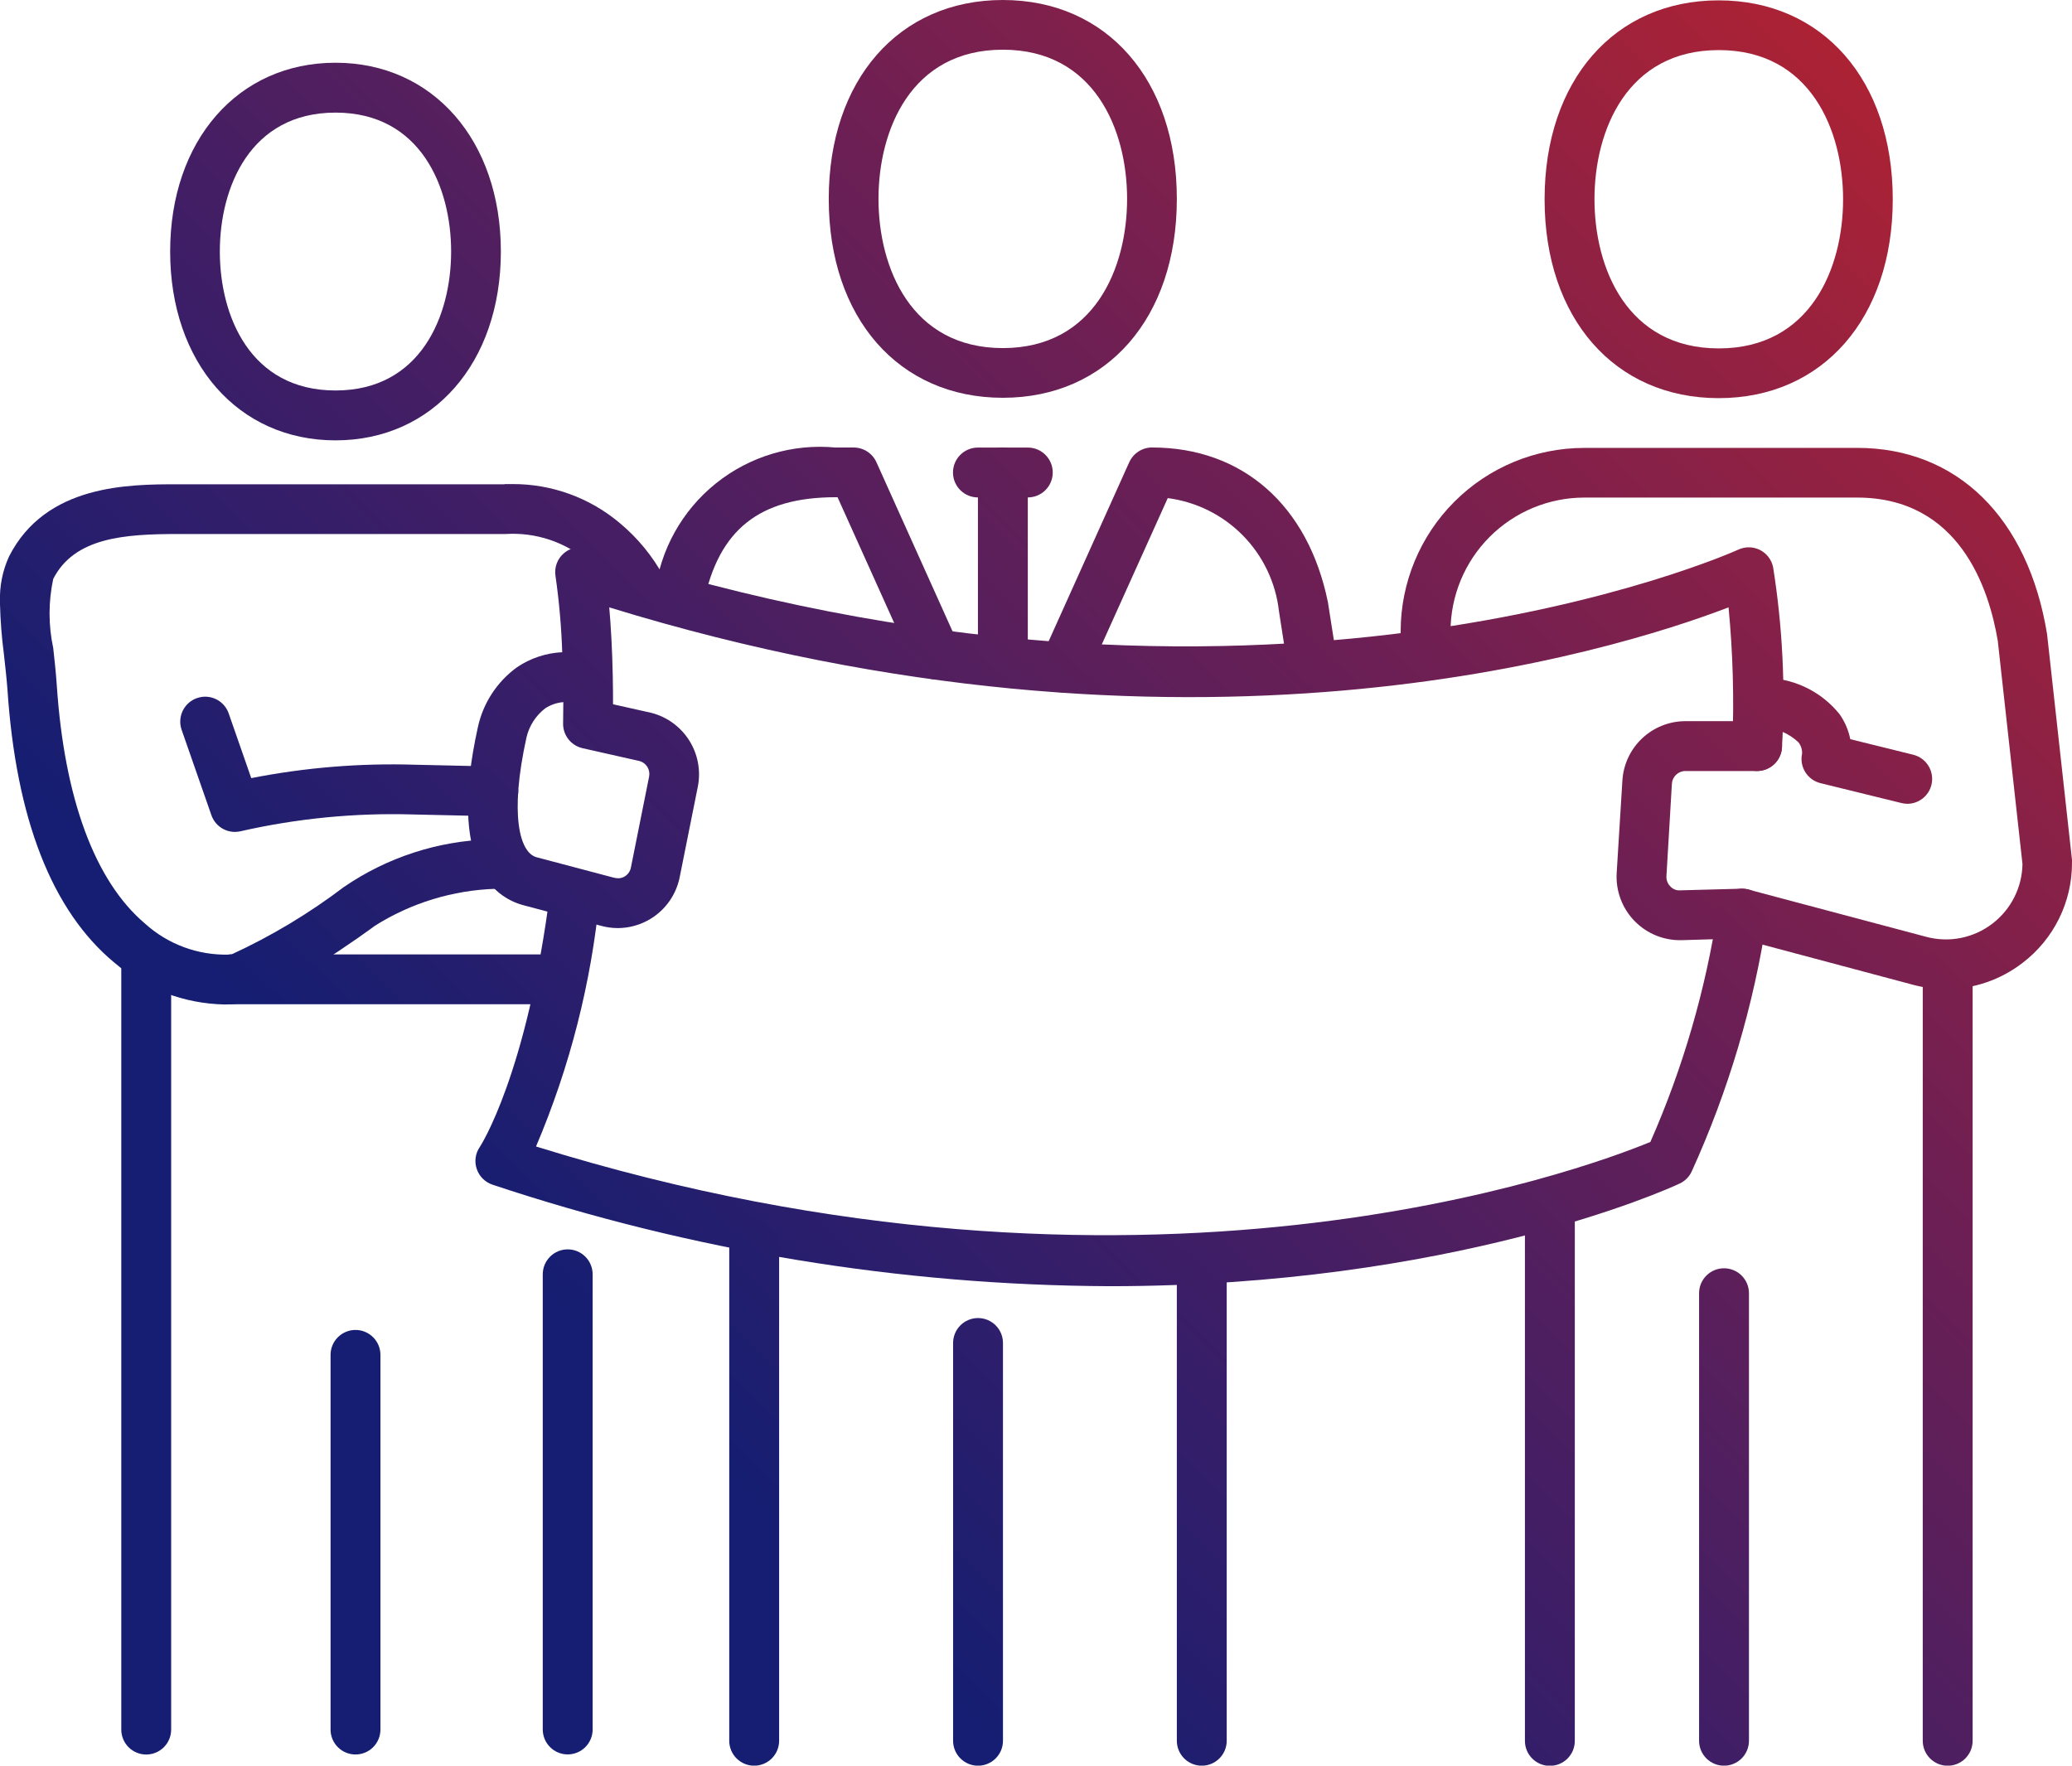
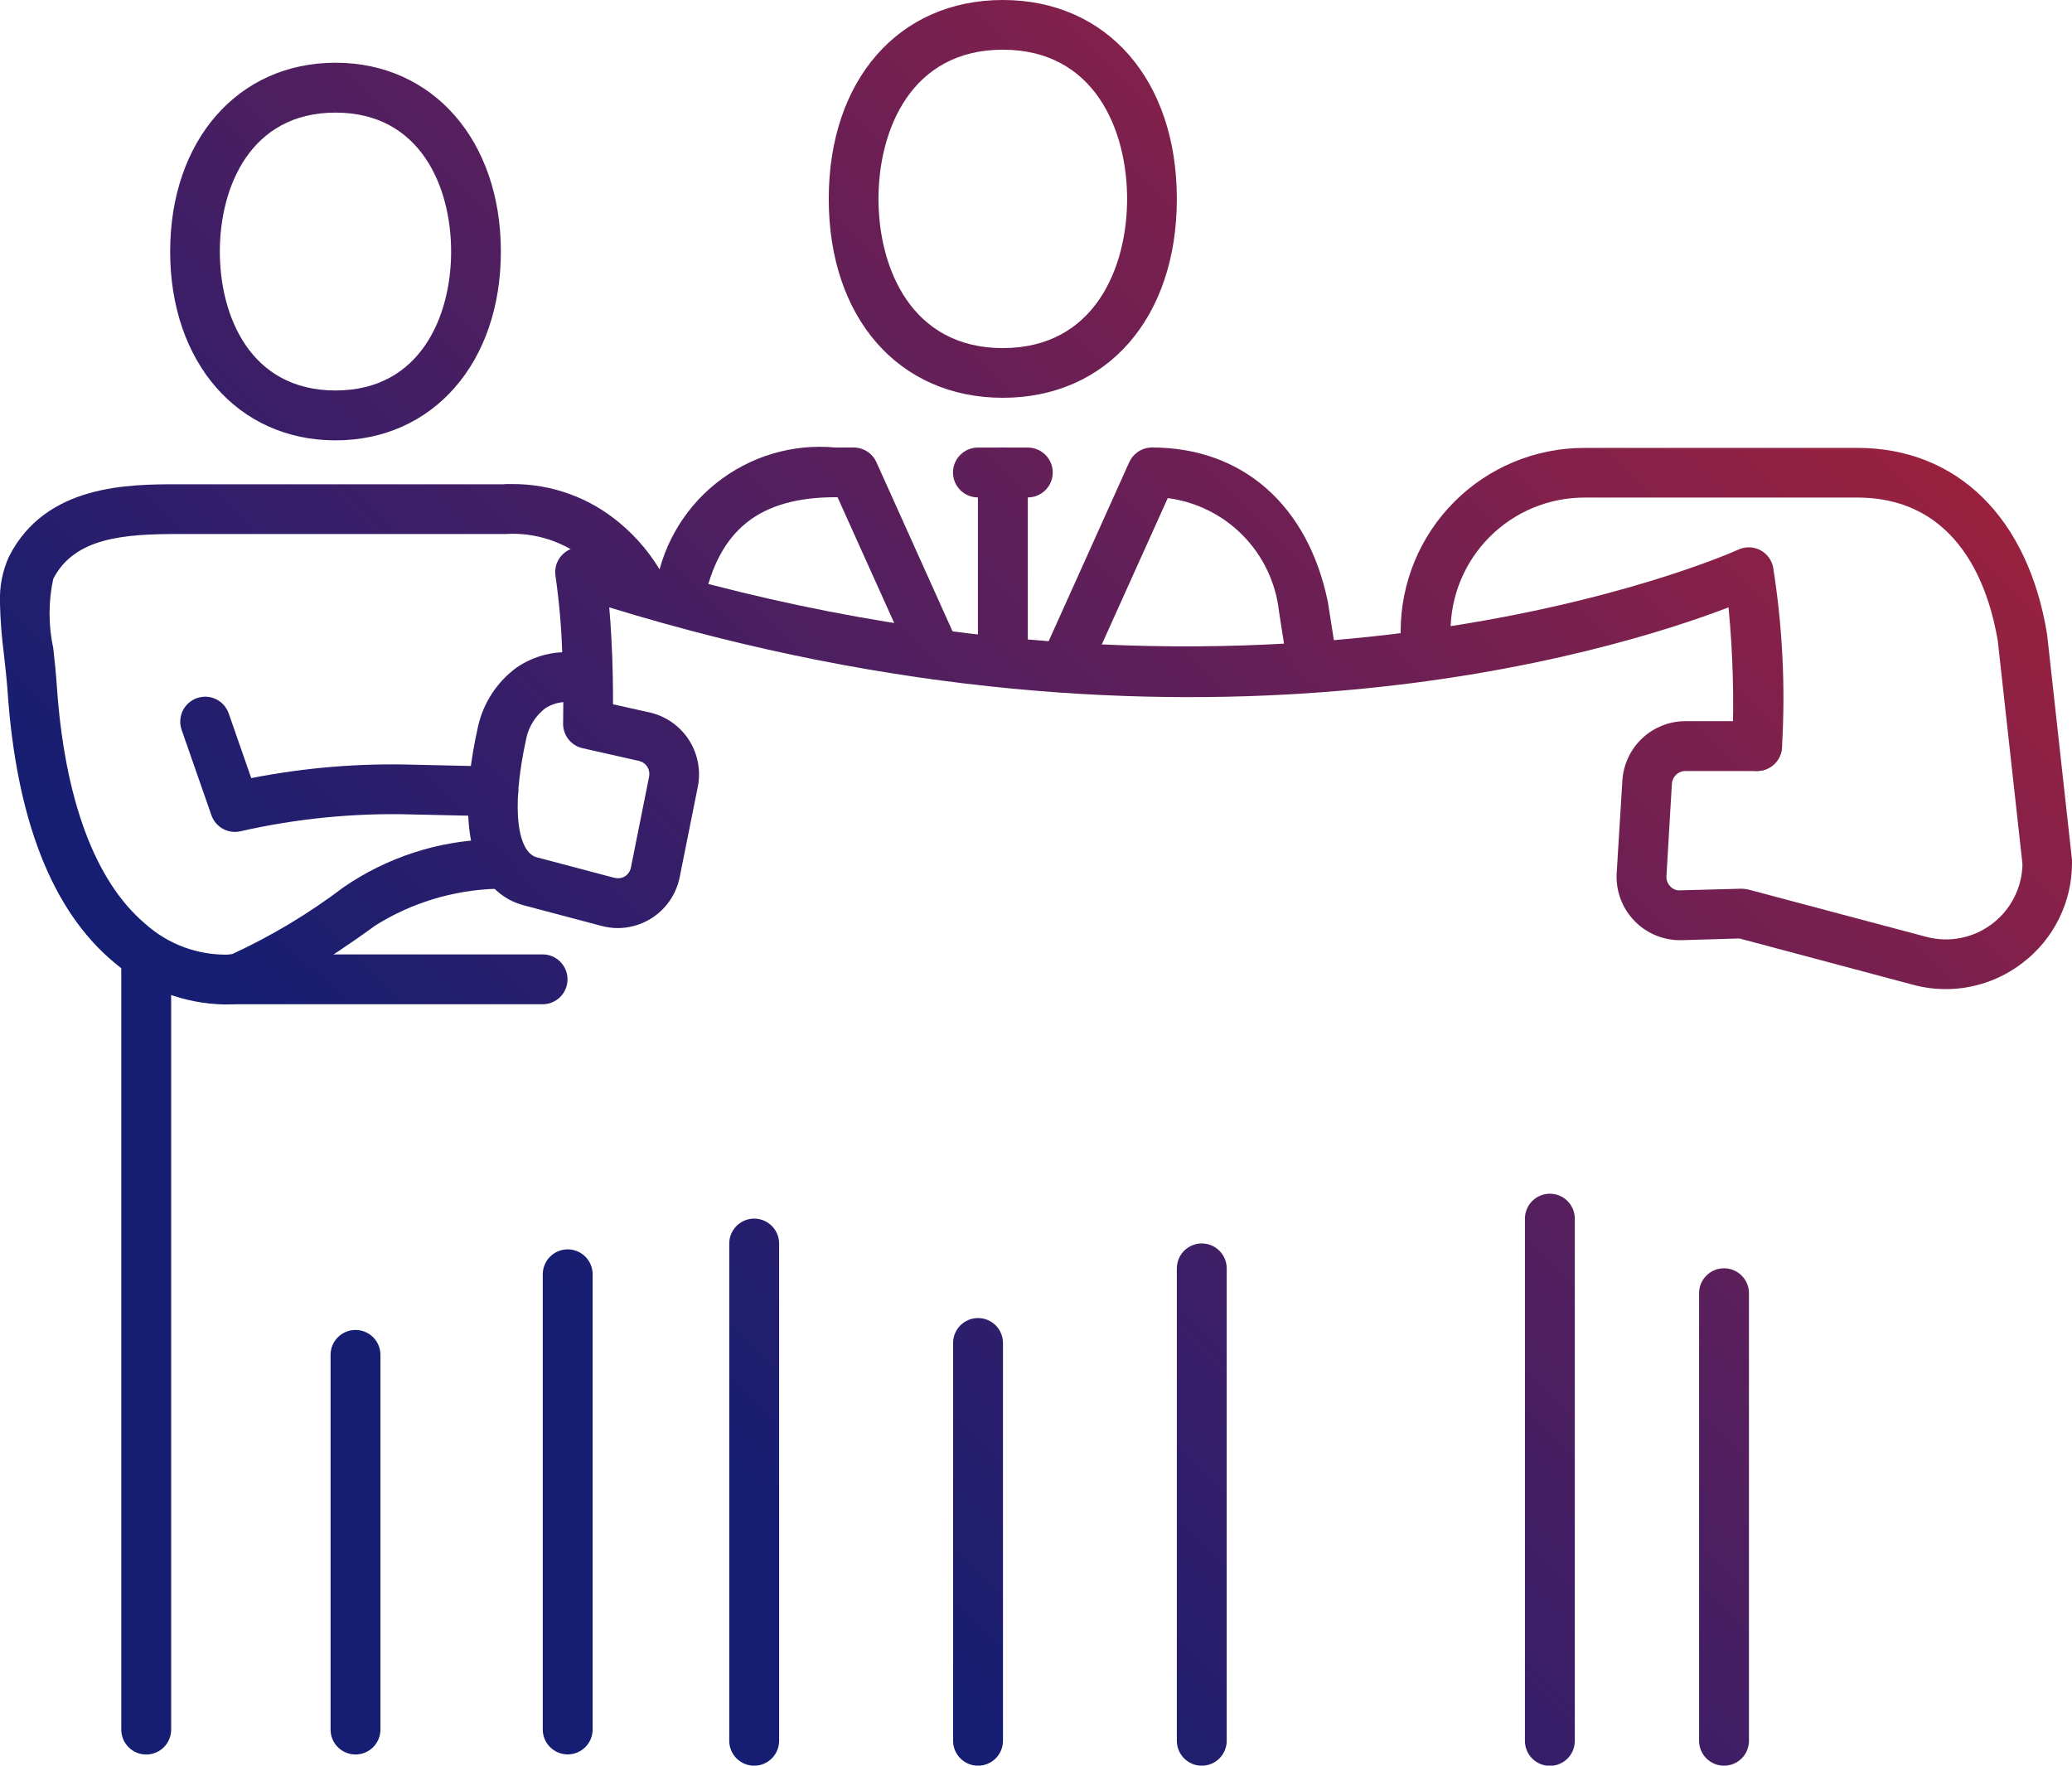
<svg xmlns="http://www.w3.org/2000/svg" width="58.156" height="49.562" viewBox="0 0 58.156 49.562">
  <defs>
    <clipPath id="clip-path">
-       <path id="Path_4784" data-name="Path 4784" d="M21.765-19.292c0,3.336,1.964,5.581,4.886,5.581h0c2.92,0,4.886-2.245,4.886-5.581h0c0-3.34-1.966-5.585-4.886-5.585h0c-2.922,0-4.886,2.245-4.886,5.585m1.4,0c0-1.934.914-4.189,3.49-4.189h0c2.573,0,3.488,2.255,3.488,4.189h0c0,1.93-.914,4.185-3.488,4.185h0c-2.575,0-3.49-2.255-3.49-4.185" transform="translate(-21.765 24.877)" fill="none" />
-     </clipPath>
+       </clipPath>
    <linearGradient id="linear-gradient" x1="-0.166" y1="0.391" x2="0.736" y2="0.391" gradientUnits="objectBoundingBox">
      <stop offset="0" stop-color="#e12614" />
      <stop offset="0.1" stop-color="#cd2421" />
      <stop offset="0.2" stop-color="#b9232d" />
      <stop offset="0.3" stop-color="#a52238" />
      <stop offset="0.4" stop-color="#902143" />
      <stop offset="0.5" stop-color="#7c204d" />
      <stop offset="0.6" stop-color="#671f56" />
      <stop offset="0.7" stop-color="#531f5e" />
      <stop offset="0.8" stop-color="#3e1e66" />
      <stop offset="0.9" stop-color="#2a1e6c" />
      <stop offset="1" stop-color="#151e72" />
    </linearGradient>
    <clipPath id="clip-path-2">
      <path id="Path_4786" data-name="Path 4786" d="M24.884-18.57a5.152,5.152,0,0,0-5.147,5.147h0v.679a.7.7,0,0,0,.7.7h0a.7.7,0,0,0,.7-.7h0v-.679a3.758,3.758,0,0,1,3.753-3.753h7.659c2.864,0,3.7,2.544,3.948,4.022h0l.693,6.264a2.147,2.147,0,0,1-.841,1.671h0a2.138,2.138,0,0,1-1.864.372h0L29.505-6.171a.877.877,0,0,0-.2-.026h0l-1.721.046a.337.337,0,0,1-.281-.114h0a.374.374,0,0,1-.106-.285h0l.153-2.593A.379.379,0,0,1,27.73-9.5h2.012a.7.7,0,0,0,.7-.7h0a.7.7,0,0,0-.7-.7H27.73A1.774,1.774,0,0,0,25.96-9.224h0L25.8-6.633a1.781,1.781,0,0,0,.5,1.341h0a1.78,1.78,0,0,0,1.321.54h0L29.244-4.8l4.874,1.3a3.577,3.577,0,0,0,.922.122h0a3.53,3.53,0,0,0,2.153-.737h0A3.52,3.52,0,0,0,38.58-6.926h0c0-.026,0-.05,0-.078h0l-.7-6.34c-.534-3.273-2.528-5.227-5.33-5.227H24.884Z" transform="translate(-19.737 18.57)" fill="none" />
    </clipPath>
    <clipPath id="clip-path-3">
      <path id="Path_4788" data-name="Path 4788" d="M24.539-14.723a.7.7,0,0,0,.6.785h0a1.528,1.528,0,0,1,1.008.42h0a.484.484,0,0,1,.1.317h0a.7.7,0,0,0,.514.827h0l2.273.558a.7.7,0,0,0,.167.022h0a.7.7,0,0,0,.677-.532h0a.7.7,0,0,0-.51-.845h0L27.6-13.608a1.842,1.842,0,0,0-.3-.7h0a2.723,2.723,0,0,0-1.978-1.016h0a.763.763,0,0,0-.094-.006h0a.69.69,0,0,0-.689.606" transform="translate(-24.533 15.329)" fill="none" />
    </clipPath>
    <clipPath id="clip-path-4">
      <path id="Path_4790" data-name="Path 4790" d="M9.284-17a.694.694,0,0,0-.231.645h0a19.613,19.613,0,0,1,.187,2.131h0a2.478,2.478,0,0,0-1.269.422h0a2.815,2.815,0,0,0-1.1,1.691h0C6.028-8.3,7.314-7.347,8.151-7.122h0l2.151.57a1.818,1.818,0,0,0,.494.072h0a1.782,1.782,0,0,0,.922-.259h0a1.777,1.777,0,0,0,.819-1.169h0l.51-2.546a1.782,1.782,0,0,0-1.313-2.07h0l-1.068-.239c0-.243,0-.476-.006-.7h0a.434.434,0,0,0,0-.052h0c-.016-.807-.056-1.47-.1-1.968h0c16.208,4.988,28.173,1.243,31.416,0h0a28.314,28.314,0,0,1,.106,3.872h0a.7.7,0,0,0,.671.721h0a.706.706,0,0,0,.723-.671h0a23.38,23.38,0,0,0-.249-5.049h0a.7.7,0,0,0-.368-.484h0a.7.7,0,0,0-.608-.01h0c-.133.062-13.575,6.1-32.29-.03h0a.692.692,0,0,0-.219-.036h0A.7.7,0,0,0,9.284-17m1.386,9.1L8.52-8.469c-.482-.129-.759-1.211-.283-3.362h0a1.445,1.445,0,0,1,.524-.817h0a1.1,1.1,0,0,1,.51-.175h0q0,.293-.006.6h0a.7.7,0,0,0,.546.693h0l1.593.359a.376.376,0,0,1,.275.438h0l-.51,2.548A.376.376,0,0,1,11-7.933h0a.353.353,0,0,1-.191.054h0a.493.493,0,0,1-.133-.02" transform="translate(-6.595 17.169)" fill="none" />
    </clipPath>
    <clipPath id="clip-path-5">
      <path id="Path_4792" data-name="Path 4792" d="M8.8-12.026C8.143-6.852,6.832-4.85,6.822-4.834h0a.689.689,0,0,0-.086.617h0a.7.7,0,0,0,.444.442h0A55.588,55.588,0,0,0,24.5-.926h0c9.593,0,15.622-2.7,15.995-2.88h0a.687.687,0,0,0,.341-.339h0a26.893,26.893,0,0,0,2.115-7.131h0a.7.7,0,0,0-.58-.8h0a.694.694,0,0,0-.8.578h0a25.805,25.805,0,0,1-1.894,6.523h0C37.852-4.222,25.383.441,8.4-4.848h0a23.771,23.771,0,0,0,1.785-7h0a.7.7,0,0,0-.6-.781h0a.508.508,0,0,0-.078,0h0a.7.7,0,0,0-.7.608" transform="translate(-6.699 12.634)" fill="none" />
    </clipPath>
    <clipPath id="clip-path-6">
-       <path id="Path_4794" data-name="Path 4794" d="M27.094-10.865V10.771a.7.7,0,0,0,.7.7h0a.7.7,0,0,0,.7-.7h0V-10.865a.7.7,0,0,0-.7-.7h0a.7.7,0,0,0-.7.7" transform="translate(-27.094 11.562)" fill="none" />
-     </clipPath>
+       </clipPath>
    <clipPath id="clip-path-7">
      <path id="Path_4796" data-name="Path 4796" d="M21.488-7.36V7.3a.7.7,0,0,0,.7.7h0a.7.7,0,0,0,.7-.7h0V-7.36a.7.7,0,0,0-.7-.7h0a.7.7,0,0,0-.7.7" transform="translate(-21.488 8.059)" fill="none" />
    </clipPath>
    <clipPath id="clip-path-8">
      <path id="Path_4798" data-name="Path 4798" d="M16.583-6.66V6.6a.7.7,0,0,0,.7.7h0a.7.7,0,0,0,.7-.7h0V-6.66a.7.7,0,0,0-.7-.7h0a.7.7,0,0,0-.7.7" transform="translate(-16.583 7.357)" fill="none" />
    </clipPath>
    <clipPath id="clip-path-9">
      <path id="Path_4800" data-name="Path 4800" d="M10.276-7.009V6.948a.7.7,0,0,0,.7.7h0a.7.7,0,0,0,.7-.7h0V-7.009a.7.7,0,0,0-.7-.7h0a.7.7,0,0,0-.7.7" transform="translate(-10.276 7.708)" fill="none" />
    </clipPath>
    <clipPath id="clip-path-10">
      <path id="Path_4802" data-name="Path 4802" d="M23.942-6.31V6.253a.7.7,0,0,0,.7.7h0a.7.7,0,0,0,.7-.7h0V-6.31a.7.7,0,0,0-.7-.7h0a.7.7,0,0,0-.7.7" transform="translate(-23.942 7.007)" fill="none" />
    </clipPath>
    <clipPath id="clip-path-11">
      <path id="Path_4804" data-name="Path 4804" d="M13.43-5.608V5.558a.7.7,0,0,0,.7.7h0a.7.7,0,0,0,.7-.7h0V-5.608a.7.7,0,0,0-.7-.7h0a.7.7,0,0,0-.7.7" transform="translate(-13.43 6.307)" fill="none" />
    </clipPath>
    <clipPath id="clip-path-12">
      <path id="Path_4806" data-name="Path 4806" d="M2.4-18.7c0,3.119,1.906,5.3,4.641,5.3h0c2.733,0,4.641-2.177,4.641-5.3h0c0-3.119-1.908-5.3-4.641-5.3h0C4.3-24,2.4-21.815,2.4-18.7m1.394,0c0-1.8.851-3.9,3.247-3.9h0c2.394,0,3.245,2.1,3.245,3.9h0c0,1.8-.851,3.9-3.245,3.9h0c-2.4,0-3.247-2.1-3.247-3.9" transform="translate(-2.396 23.996)" fill="none" />
    </clipPath>
    <clipPath id="clip-path-13">
      <path id="Path_4808" data-name="Path 4808" d="M1.709-10.884V10.477a.7.7,0,0,0,.7.7h0a.7.7,0,0,0,.7-.7h0V-10.884a.7.7,0,0,0-.7-.7h0a.7.7,0,0,0-.7.7" transform="translate(-1.709 11.583)" fill="none" />
    </clipPath>
    <clipPath id="clip-path-14">
      <path id="Path_4810" data-name="Path 4810" d="M7.648-6.577V6.2a.7.7,0,0,0,.7.7h0a.7.7,0,0,0,.7-.7h0V-6.577a.7.7,0,0,0-.7-.7h0a.7.7,0,0,0-.7.7" transform="translate(-7.648 7.274)" fill="none" />
    </clipPath>
    <clipPath id="clip-path-15">
      <path id="Path_4812" data-name="Path 4812" d="M3.612-11.432a.7.7,0,0,0-.7.7h0a.7.7,0,0,0,.7.7H12.34a.7.7,0,0,0,.7-.7h0a.7.7,0,0,0-.7-.7H3.612Z" transform="translate(-2.913 11.432)" fill="none" />
    </clipPath>
    <clipPath id="clip-path-16">
      <path id="Path_4814" data-name="Path 4814" d="M14.162-18.055H5c-1.388,0-3.715,0-4.745,2.024h0A2.826,2.826,0,0,0,0-14.749H0v.06A13.323,13.323,0,0,0,.108-13.3h0c.036.323.074.657.1.988h0C.448-8.663,1.46-6.078,3.209-4.628h0a4.912,4.912,0,0,0,3.1,1.175h0c.116,0,.2-.008.243-.012h0c1.07-.064,3.916-2.153,3.974-2.2h0A6.768,6.768,0,0,1,13.917-6.7h0a.7.7,0,0,0,.621-.767h0a.7.7,0,0,0-.765-.621h0A7.648,7.648,0,0,0,9.647-6.747h0A16.914,16.914,0,0,1,6.5-4.859h0c-.022,0-.056,0-.078.006h0a3.372,3.372,0,0,1-2.356-.874h0c-1.4-1.187-2.259-3.5-2.472-6.683h0c-.024-.353-.062-.705-.1-1.048h0a4.617,4.617,0,0,1,0-1.94h0c.594-1.165,2-1.261,3.5-1.261H5l9.192,0a3.25,3.25,0,0,1,2.317.773h0a3.737,3.737,0,0,1,.9,1.1h0a.7.7,0,0,0,.948.275h0a.7.7,0,0,0,.275-.946h0a5.136,5.136,0,0,0-1.237-1.51h0a4.641,4.641,0,0,0-3.018-1.094h0c-.072,0-.145,0-.217,0" transform="translate(0 18.059)" fill="none" />
    </clipPath>
    <clipPath id="clip-path-17">
      <path id="Path_4816" data-name="Path 4816" d="M3.008-15.024a.7.7,0,0,0-.43.888h0l.837,2.4a.7.7,0,0,0,.657.468h0a.724.724,0,0,0,.159-.018h0a19.244,19.244,0,0,1,4.836-.472h0l2.243.05h.016a.7.7,0,0,0,.7-.683h0a.7.7,0,0,0-.681-.713h0l-2.221-.05a20.516,20.516,0,0,0-4.591.376h0L3.9-14.594a.7.7,0,0,0-.661-.47h0a.69.69,0,0,0-.227.04" transform="translate(-2.54 15.064)" fill="none" />
    </clipPath>
    <clipPath id="clip-path-18">
      <path id="Path_4818" data-name="Path 4818" d="M4.658-5.441V5.076a.7.7,0,0,0,.7.7h0a.7.7,0,0,0,.7-.7h0V-5.441a.7.7,0,0,0-.7-.7h0a.7.7,0,0,0-.7.7" transform="translate(-4.658 6.138)" fill="none" />
    </clipPath>
    <clipPath id="clip-path-19">
      <path id="Path_4820" data-name="Path 4820" d="M16.564-24.882c-2.922,0-4.886,2.245-4.886,5.583h0c0,3.34,1.964,5.583,4.886,5.583h0c2.922,0,4.884-2.243,4.884-5.583h0C21.448-22.637,19.486-24.882,16.564-24.882ZM13.074-19.3c0-1.932.914-4.187,3.49-4.187h0c2.575,0,3.488,2.255,3.488,4.187h0c0,1.932-.912,4.189-3.488,4.189h0c-2.575,0-3.49-2.257-3.49-4.189" transform="translate(-11.678 24.882)" fill="none" />
    </clipPath>
    <clipPath id="clip-path-20">
      <path id="Path_4822" data-name="Path 4822" d="M14.127-18.575a.7.7,0,0,0-.7.7h0a.7.7,0,0,0,.7.7h1.4a.7.7,0,0,0,.7-.7h0a.7.7,0,0,0-.7-.7h-1.4Z" transform="translate(-13.43 18.575)" fill="none" />
    </clipPath>
    <clipPath id="clip-path-21">
      <path id="Path_4824" data-name="Path 4824" d="M13.78-17.878v4.884a.7.7,0,0,0,.7.7h0a.7.7,0,0,0,.7-.7h0v-4.884a.7.7,0,0,0-.7-.7h0a.7.7,0,0,0-.7.7" transform="translate(-13.78 18.575)" fill="none" />
    </clipPath>
    <clipPath id="clip-path-22">
      <path id="Path_4826" data-name="Path 4826" d="M14.312-18.575A4.664,4.664,0,0,0,9.237-14.5h0a.7.7,0,0,0,.544.823h0a.7.7,0,0,0,.823-.544h0c.418-2.048,1.562-2.96,3.709-2.96h.048l2.117,4.7a.7.7,0,0,0,.637.412h0a.7.7,0,0,0,.285-.064h0a.7.7,0,0,0,.351-.922h0l-2.3-5.111a.7.7,0,0,0-.635-.41h-.5Z" transform="translate(-9.223 18.575)" fill="none" />
    </clipPath>
    <clipPath id="clip-path-23">
      <path id="Path_4828" data-name="Path 4828" d="M17.173-18.165l-2.468,5.482a.7.7,0,0,0,.349.924h0a.736.736,0,0,0,.287.062h0a.7.7,0,0,0,.637-.412h0l2.275-5.047a3.609,3.609,0,0,1,3.121,3.171h0l.225,1.45a.7.7,0,0,0,.8.582h0a.7.7,0,0,0,.582-.8h0l-.233-1.482c-.554-2.721-2.4-4.342-4.936-4.342h0a.7.7,0,0,0-.637.41" transform="translate(-14.643 18.575)" fill="none" />
    </clipPath>
  </defs>
  <g id="Group_156211" data-name="Group 156211" transform="translate(-128 -2250.195)">
    <g id="Group_155744" data-name="Group 155744" transform="translate(128 2275.077)">
      <g id="Group_155699" data-name="Group 155699" transform="translate(43.353 -24.872)" clip-path="url(#clip-path)">
        <g id="Group_155698" data-name="Group 155698" transform="translate(39.583 24.511) rotate(134.7)">
          <path id="Path_4783" data-name="Path 4783" d="M40.907,76.2,0,34.861,35.228,0,76.135,41.337Z" fill="url(#linear-gradient)" />
        </g>
      </g>
      <g id="Group_155701" data-name="Group 155701" transform="translate(39.313 -12.309)" clip-path="url(#clip-path-2)">
        <g id="Group_155700" data-name="Group 155700" transform="translate(43.622 11.949) rotate(134.7)">
          <path id="Path_4785" data-name="Path 4785" d="M40.907,76.2,0,34.861,35.228,0,76.135,41.337Z" fill="url(#linear-gradient)" />
        </g>
      </g>
      <g id="Group_155703" data-name="Group 155703" transform="translate(48.866 -5.854)" clip-path="url(#clip-path-3)">
        <g id="Group_155702" data-name="Group 155702" transform="translate(34.069 5.493) rotate(134.7)">
-           <path id="Path_4787" data-name="Path 4787" d="M40.907,76.2,0,34.861,35.228,0,76.135,41.337Z" fill="url(#linear-gradient)" />
-         </g>
+           </g>
      </g>
      <g id="Group_155705" data-name="Group 155705" transform="translate(13.135 -9.519)" clip-path="url(#clip-path-4)">
        <g id="Group_155704" data-name="Group 155704" transform="translate(69.8 9.158) rotate(134.7)">
          <path id="Path_4789" data-name="Path 4789" d="M40.907,76.2,0,34.861,35.228,0,76.135,41.337Z" transform="translate(0 0)" fill="url(#linear-gradient)" />
        </g>
      </g>
      <g id="Group_155707" data-name="Group 155707" transform="translate(13.344 -0.486)" clip-path="url(#clip-path-5)">
        <g id="Group_155706" data-name="Group 155706" transform="translate(69.592 0.125) rotate(134.7)">
-           <path id="Path_4791" data-name="Path 4791" d="M40.907,76.2,0,34.861,35.228,0,76.135,41.337Z" fill="url(#linear-gradient)" />
-         </g>
+           </g>
      </g>
      <g id="Group_155709" data-name="Group 155709" transform="translate(53.967 1.65)" clip-path="url(#clip-path-6)">
        <g id="Group_155708" data-name="Group 155708" transform="translate(28.968 -2.01) rotate(134.7)">
          <path id="Path_4793" data-name="Path 4793" d="M40.907,76.2,0,34.861,35.228,0,76.135,41.337Z" fill="url(#linear-gradient)" />
        </g>
      </g>
      <g id="Group_155711" data-name="Group 155711" transform="translate(42.801 8.627)" clip-path="url(#clip-path-7)">
        <g id="Group_155710" data-name="Group 155710" transform="translate(40.134 -8.988) rotate(134.7)">
          <path id="Path_4795" data-name="Path 4795" d="M40.907,76.2,0,34.861,35.228,0,76.135,41.337Z" fill="url(#linear-gradient)" />
        </g>
      </g>
      <g id="Group_155713" data-name="Group 155713" transform="translate(33.031 10.025)" clip-path="url(#clip-path-8)">
        <g id="Group_155712" data-name="Group 155712" transform="translate(49.904 -10.386) rotate(134.7)">
          <path id="Path_4797" data-name="Path 4797" d="M40.907,76.2,0,34.861,35.228,0,76.135,41.337Z" fill="url(#linear-gradient)" />
        </g>
      </g>
      <g id="Group_155715" data-name="Group 155715" transform="translate(20.468 9.326)" clip-path="url(#clip-path-9)">
        <g id="Group_155714" data-name="Group 155714" transform="translate(62.467 -9.687) rotate(134.7)">
          <path id="Path_4799" data-name="Path 4799" d="M40.907,76.2,0,34.861,35.228,0,76.135,41.337Z" fill="url(#linear-gradient)" />
        </g>
      </g>
      <g id="Group_155717" data-name="Group 155717" transform="translate(47.689 10.722)" clip-path="url(#clip-path-10)">
        <g id="Group_155716" data-name="Group 155716" transform="translate(35.246 -11.083) rotate(134.7)">
          <path id="Path_4801" data-name="Path 4801" d="M40.907,76.2,0,34.861,35.228,0,76.135,41.337Z" fill="url(#linear-gradient)" />
        </g>
      </g>
      <g id="Group_155719" data-name="Group 155719" transform="translate(26.751 12.117)" clip-path="url(#clip-path-11)">
        <g id="Group_155718" data-name="Group 155718" transform="translate(56.185 -12.477) rotate(134.7)">
          <path id="Path_4803" data-name="Path 4803" d="M40.907,76.2,0,34.861,35.228,0,76.135,41.337Z" fill="url(#linear-gradient)" />
        </g>
      </g>
      <g id="Group_155721" data-name="Group 155721" transform="translate(4.772 -23.117)" clip-path="url(#clip-path-12)">
        <g id="Group_155720" data-name="Group 155720" transform="translate(78.163 22.757) rotate(134.7)">
          <path id="Path_4805" data-name="Path 4805" d="M40.907,76.2,0,34.861,35.228,0,76.135,41.337Z" fill="url(#linear-gradient)" />
        </g>
      </g>
      <g id="Group_155723" data-name="Group 155723" transform="translate(3.404 1.608)" clip-path="url(#clip-path-13)">
        <g id="Group_155722" data-name="Group 155722" transform="translate(79.531 -1.968) rotate(134.7)">
          <path id="Path_4807" data-name="Path 4807" d="M40.907,76.2,0,34.861,35.228,0,76.135,41.337Z" fill="url(#linear-gradient)" />
        </g>
      </g>
      <g id="Group_155725" data-name="Group 155725" transform="translate(15.234 10.191)" clip-path="url(#clip-path-14)">
        <g id="Group_155724" data-name="Group 155724" transform="translate(67.702 -10.551) rotate(134.7)">
          <path id="Path_4809" data-name="Path 4809" d="M40.907,76.2,0,34.861,35.228,0,76.135,41.337Z" fill="url(#linear-gradient)" />
        </g>
      </g>
      <g id="Group_155727" data-name="Group 155727" transform="translate(5.802 1.908)" clip-path="url(#clip-path-15)">
        <g id="Group_155726" data-name="Group 155726" transform="translate(77.133 -2.269) rotate(134.7)">
          <path id="Path_4811" data-name="Path 4811" d="M40.907,76.2,0,34.861,35.228,0,76.135,41.337Z" fill="url(#linear-gradient)" />
        </g>
      </g>
      <g id="Group_155729" data-name="Group 155729" transform="translate(0 -11.292)" clip-path="url(#clip-path-16)">
        <g id="Group_155728" data-name="Group 155728" transform="translate(82.935 10.931) rotate(134.7)">
          <path id="Path_4813" data-name="Path 4813" d="M40.907,76.2,0,34.861,35.228,0,76.135,41.337Z" fill="url(#linear-gradient)" />
        </g>
      </g>
      <g id="Group_155731" data-name="Group 155731" transform="translate(5.059 -5.326)" clip-path="url(#clip-path-17)">
        <g id="Group_155730" data-name="Group 155730" transform="translate(77.877 4.965) rotate(134.7)">
          <path id="Path_4815" data-name="Path 4815" d="M40.907,76.2,0,34.861,35.228,0,76.135,41.337Z" transform="translate(0 0)" fill="url(#linear-gradient)" />
        </g>
      </g>
      <g id="Group_155733" data-name="Group 155733" transform="translate(9.278 12.453)" clip-path="url(#clip-path-18)">
        <g id="Group_155732" data-name="Group 155732" transform="translate(73.657 -12.814) rotate(134.7)">
          <path id="Path_4817" data-name="Path 4817" d="M40.907,76.2,0,34.861,35.228,0,76.135,41.337Z" fill="url(#linear-gradient)" />
        </g>
      </g>
      <g id="Group_155735" data-name="Group 155735" transform="translate(23.261 -24.882)" clip-path="url(#clip-path-19)">
        <g id="Group_155734" data-name="Group 155734" transform="translate(59.674 24.521) rotate(134.7)">
          <path id="Path_4819" data-name="Path 4819" d="M40.907,76.2,0,34.861,35.228,0,76.135,41.337Z" transform="translate(0 0)" fill="url(#linear-gradient)" />
        </g>
      </g>
      <g id="Group_155737" data-name="Group 155737" transform="translate(26.751 -12.319)" clip-path="url(#clip-path-20)">
        <g id="Group_155736" data-name="Group 155736" transform="translate(56.185 11.959) rotate(134.7)">
          <path id="Path_4821" data-name="Path 4821" d="M40.907,76.2,0,34.861,35.228,0,76.135,41.337Z" fill="url(#linear-gradient)" />
        </g>
      </g>
      <g id="Group_155739" data-name="Group 155739" transform="translate(27.448 -12.319)" clip-path="url(#clip-path-21)">
        <g id="Group_155738" data-name="Group 155738" transform="translate(55.487 11.959) rotate(134.7)">
          <path id="Path_4823" data-name="Path 4823" d="M40.907,76.2,0,34.861,35.228,0,76.135,41.337Z" fill="url(#linear-gradient)" />
        </g>
      </g>
      <g id="Group_155741" data-name="Group 155741" transform="translate(18.37 -12.319)" clip-path="url(#clip-path-22)">
        <g id="Group_155740" data-name="Group 155740" transform="translate(64.565 11.959) rotate(134.7)">
          <path id="Path_4825" data-name="Path 4825" d="M40.907,76.2,0,34.861,35.228,0,76.135,41.337Z" transform="translate(0 0)" fill="url(#linear-gradient)" />
        </g>
      </g>
      <g id="Group_155743" data-name="Group 155743" transform="translate(29.166 -12.319)" clip-path="url(#clip-path-23)">
        <g id="Group_155742" data-name="Group 155742" transform="translate(53.769 11.959) rotate(134.7)">
          <path id="Path_4827" data-name="Path 4827" d="M40.907,76.2,0,34.861,35.228,0,76.135,41.337Z" fill="url(#linear-gradient)" />
        </g>
      </g>
    </g>
  </g>
</svg>